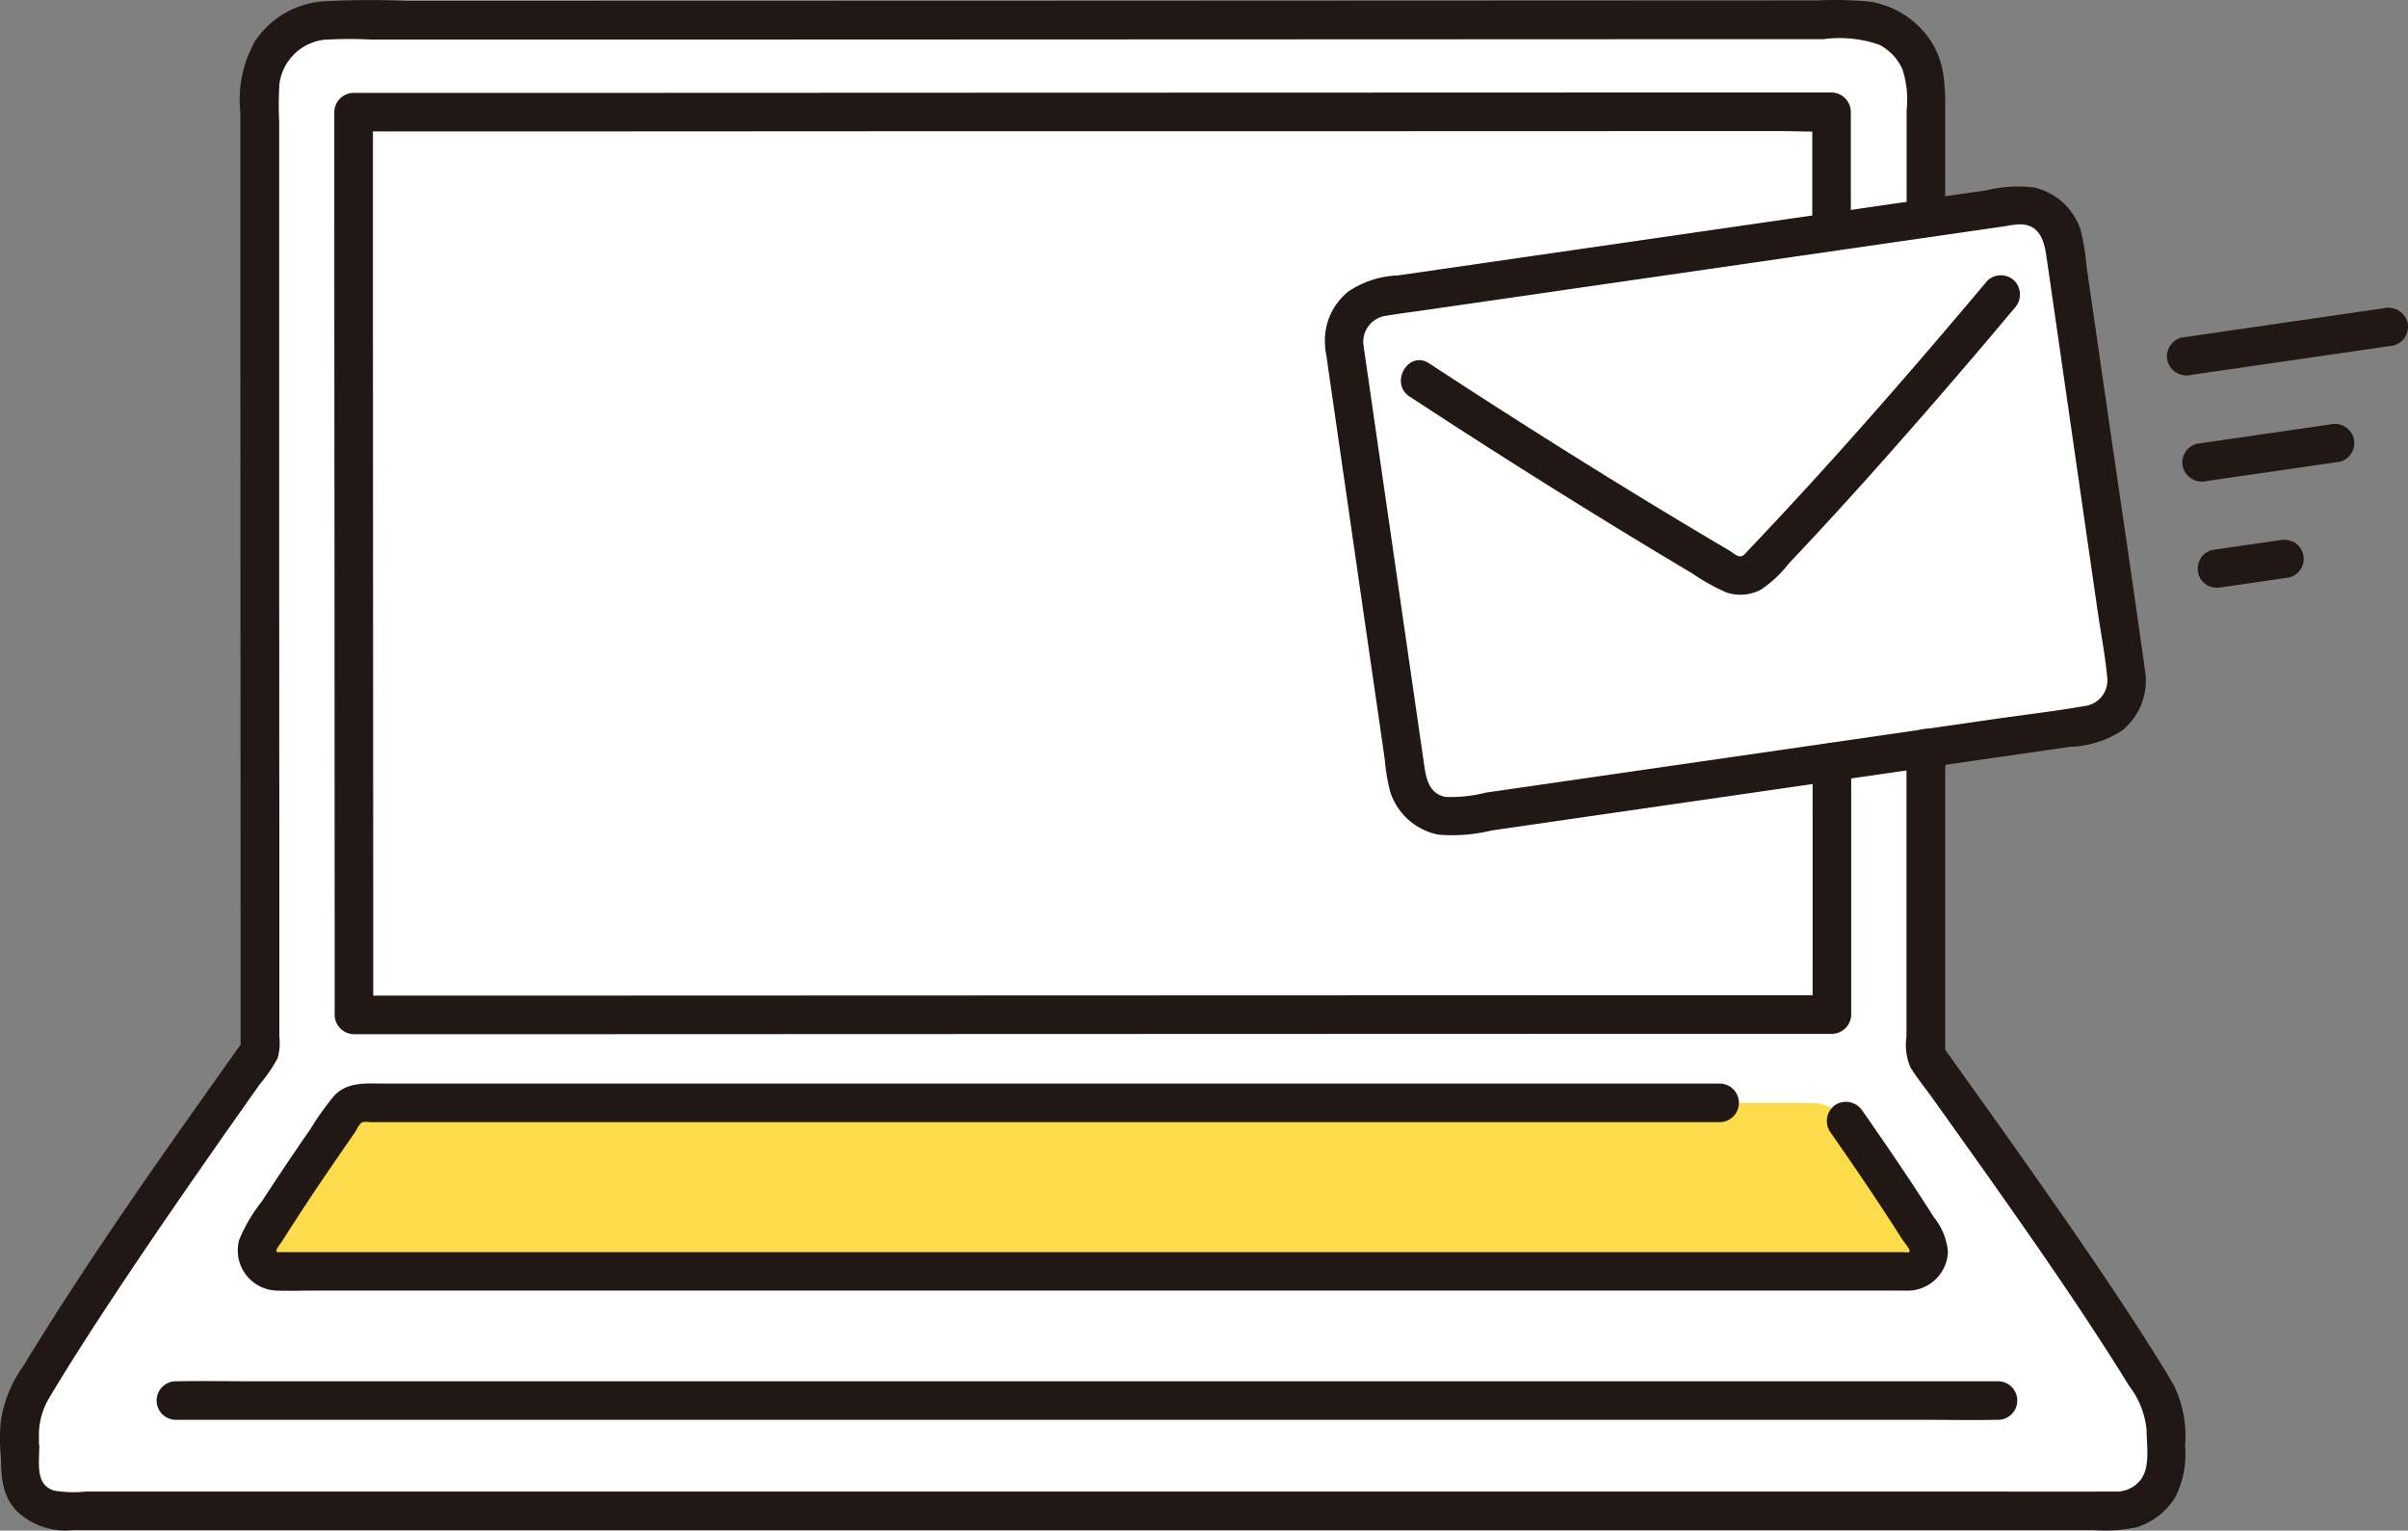
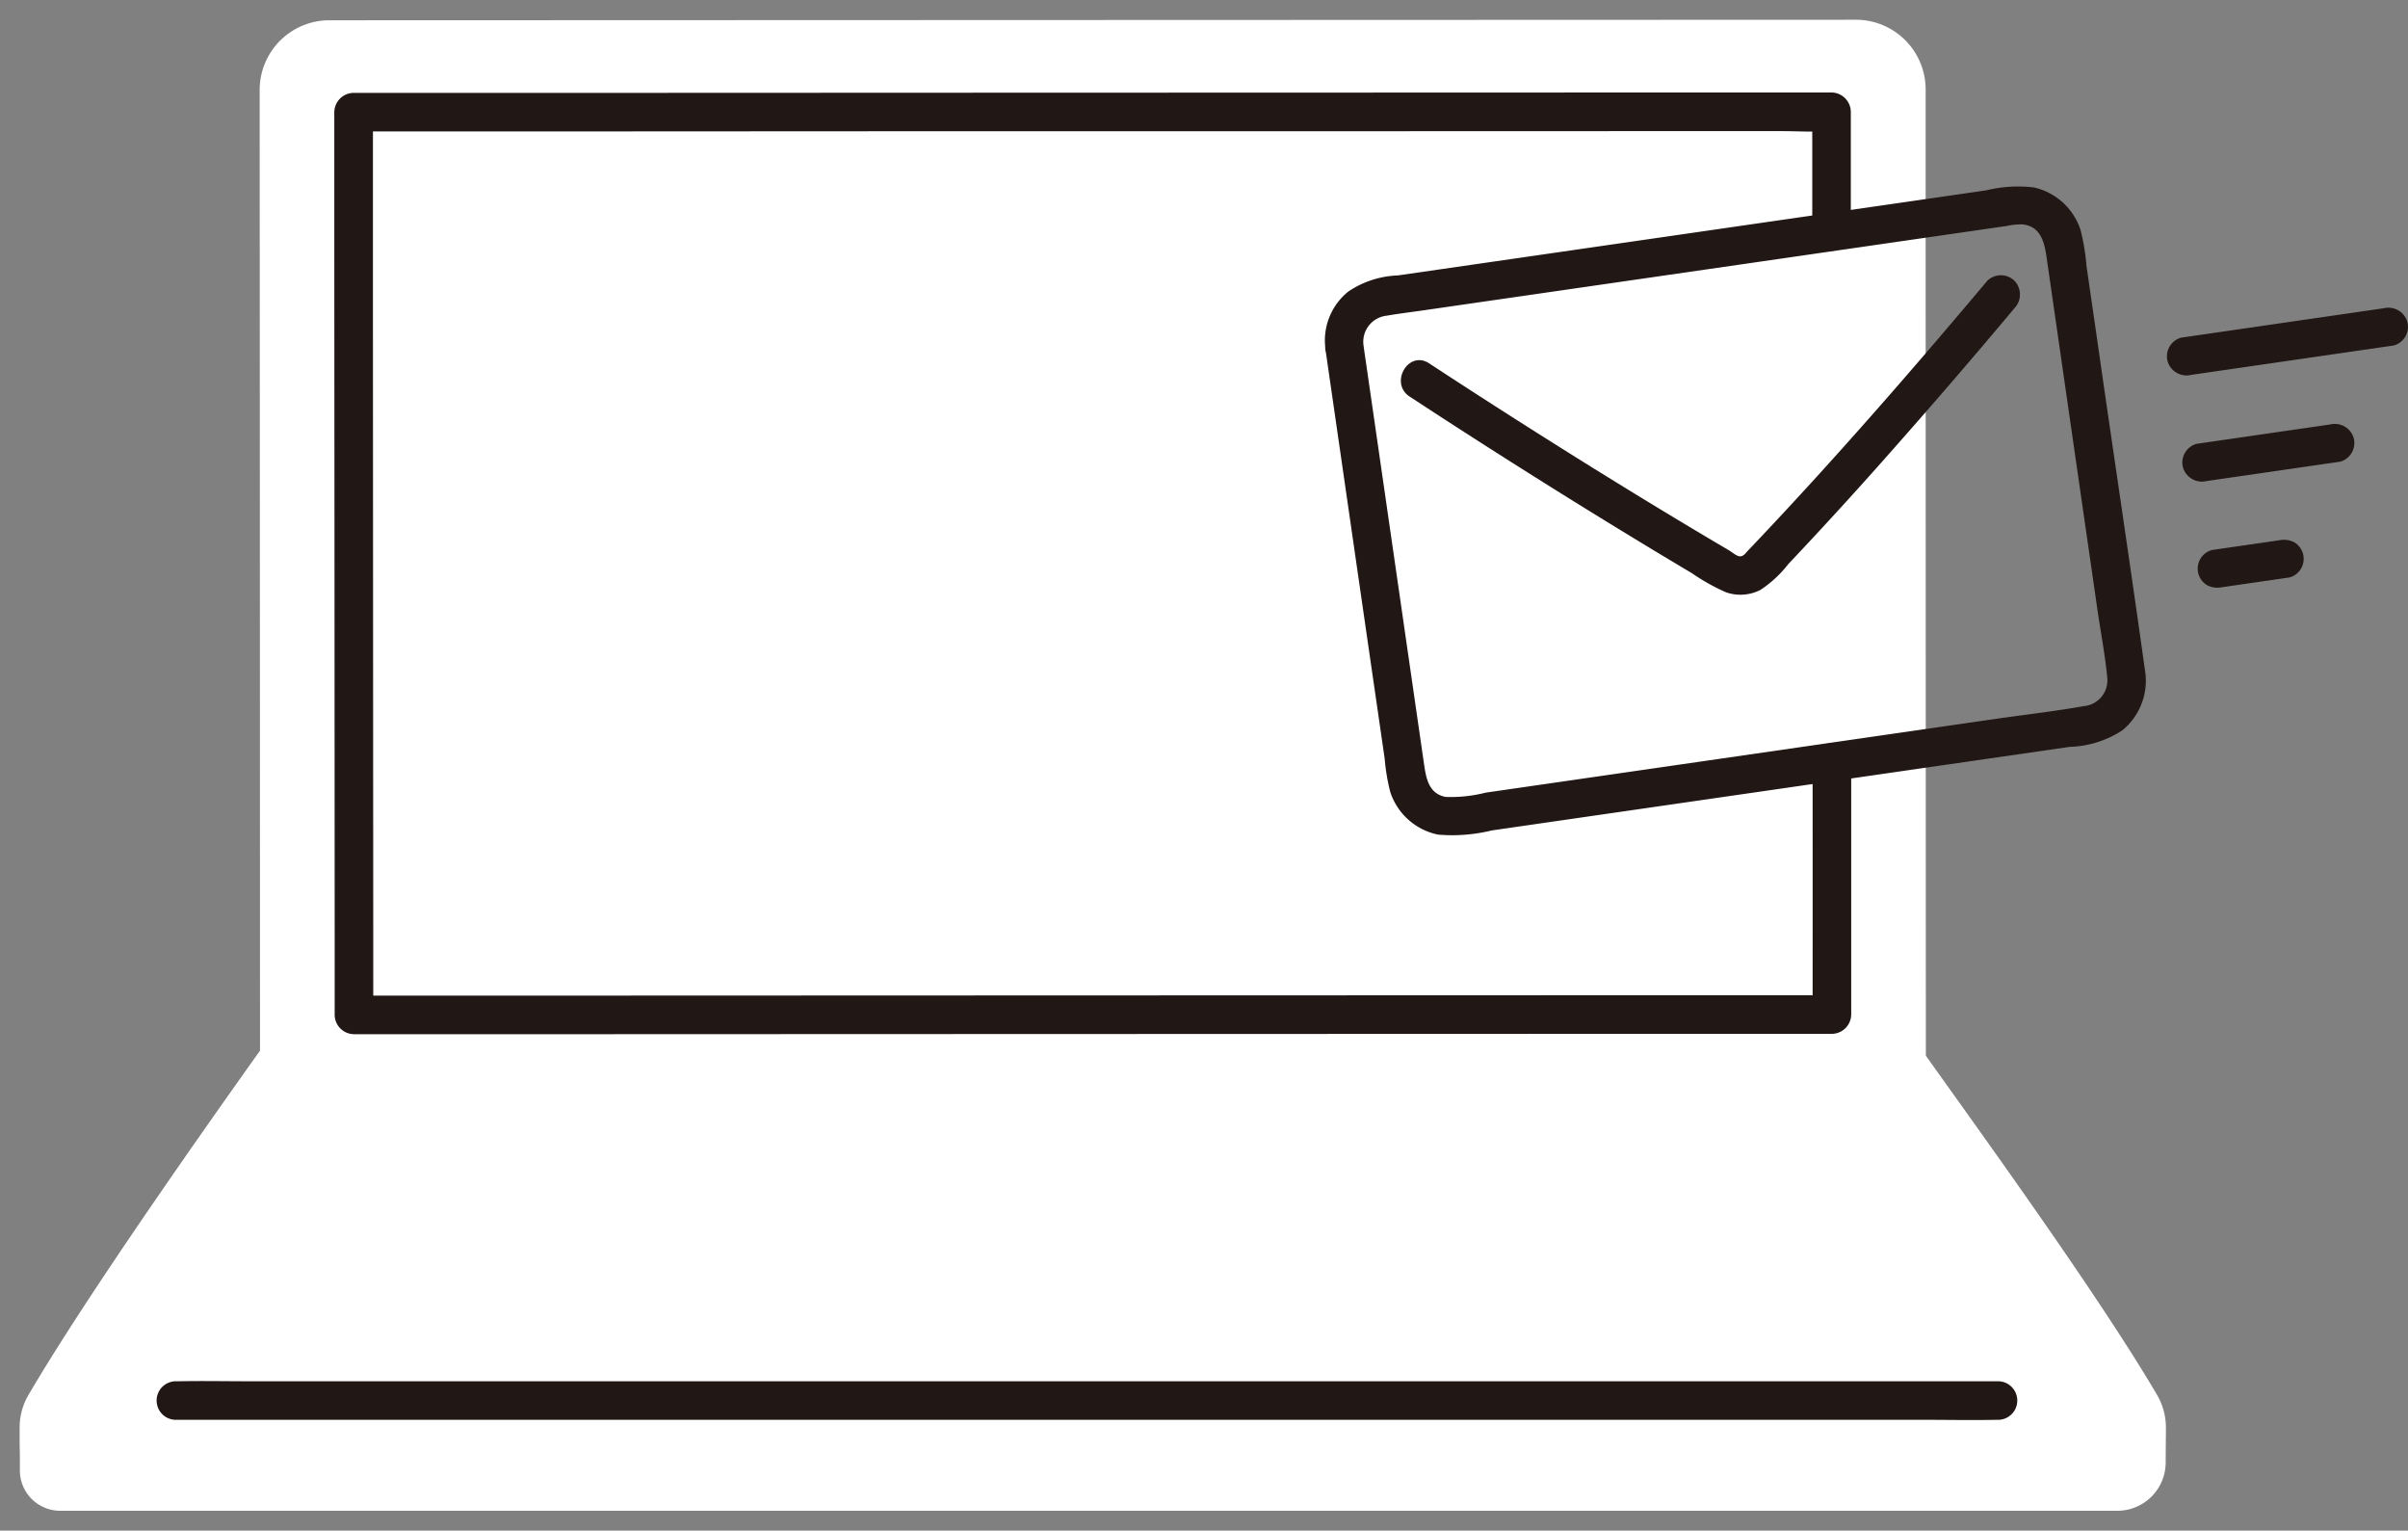
<svg xmlns="http://www.w3.org/2000/svg" width="136.247" height="86.578" viewBox="0 0 136.247 86.578">
  <rect x="0" y="0" width="136.247" height="86.578" fill="#808080" stroke="none" />
  <g transform="translate(-0.001 0.001)">
    <path d="M16.043,48.168c0-13.16-.012-30.6-.016-41.738A3.941,3.941,0,0,1,19.97,2.487l86.373-.03A3.945,3.945,0,0,1,110.29,6.4c0,14.937.006,39.2.012,54.654,3.12,4.384,9.816,13.612,13.088,19.2a3.617,3.617,0,0,1,.494,1.832c0,.57-.012,1.261-.012,1.974a2.739,2.739,0,0,1-2.738,2.735H4.743a2.283,2.283,0,0,1-2.284-2.283c0-3.521-.013,1.034-.013-2.421a3.641,3.641,0,0,1,.495-1.84C6.25,74.6,12.971,65.086,16.047,60.768,16.046,57.582,16.045,53.187,16.043,48.168Z" transform="translate(-1.334 -1.341)" fill="#fff" />
-     <path d="M167.109,33.393c1.075,7.434,2.469,17.067,3.552,24.558A2.5,2.5,0,0,0,173.5,60.07c8.612-1.246,26.952-3.9,35.957-5.2a2.5,2.5,0,0,0,2.119-2.836c-1.087-7.489-2.479-17.121-3.552-24.557a2.5,2.5,0,0,0-2.835-2.119c-7.553,1.091-27.543,3.983-35.958,5.2a2.5,2.5,0,0,0-2.119,2.835Z" transform="translate(-91.153 -13.82)" fill="#fff" />
-     <path d="M119.943,137.289a2.384,2.384,0,0,1,1.957,1.023c1.484,2.12,3.08,4.463,4.5,6.747a1.149,1.149,0,0,1-.973,1.759H33.132a1.148,1.148,0,0,1-.98-1.75c1.422-2.29,3.022-4.64,4.51-6.766a2.38,2.38,0,0,1,1.954-1.016h81.328" transform="translate(-17.448 -74.898)" fill="#fcdc4a" />
-     <path d="M119.661,137.545c.933,1.334,1.855,2.675,2.754,4.032q.656.99,1.292,1.992c.119.187.427.569.478.7.035.091.006.136-.065.152-.029.007-.273-.015-.352-.015H32.426c-.186,0-.417,0-.585,0-.007,0-.079-.126-.065,0-.021-.178.237-.454.364-.658.889-1.409,1.812-2.8,2.752-4.173q.656-.96,1.323-1.913c.1-.145.267-.522.425-.6a1.267,1.267,0,0,1,.443-.009h76.4a1.091,1.091,0,0,0,0-2.181H37.952c-1.006,0-2.119-.13-2.883.676a15.458,15.458,0,0,0-1.337,1.871q-.734,1.06-1.454,2.13-.669,1-1.322,2a9,9,0,0,0-1.272,2.164,2.272,2.272,0,0,0,2.16,2.869c.674.025,1.353,0,2.028,0H123.1c.294,0,.588,0,.882,0a2.286,2.286,0,0,0,2.385-2.184,3.55,3.55,0,0,0-.777-1.938q-.636-1-1.292-1.993c-.9-1.357-1.821-2.7-2.754-4.032a1.12,1.12,0,0,0-1.492-.391,1.1,1.1,0,0,0-.391,1.492Z" transform="translate(-16.15 -73.582)" fill="#211715" />
    <path d="M125.267,49.371q.006,7.146,0,14.292l1.091-1.091-12.23,0-18.122.006-20.2.007-18.672.007-13.3,0H42.736l1.091,1.091q0-6.719-.006-13.438-.006-12.861-.012-25.725,0-5.953,0-11.9l-1.091,1.091,13,0L76.4,13.7,98.922,13.7l18.551-.006h5.965c.918,0,1.86.06,2.776,0,.042,0,.084,0,.126,0L125.248,12.6q0,3.4,0,6.8a1.091,1.091,0,0,0,2.181,0q0-3.4,0-6.8a1.107,1.107,0,0,0-1.091-1.091l-7.19,0-17.685.006-22.358.007L57.9,11.531l-14.181,0H42.714a1.107,1.107,0,0,0-1.091,1.091q0,11.679.01,23.362l.011,22.949q0,2.376,0,4.752a1.106,1.106,0,0,0,1.091,1.091l12.427,0,18.223-.007,20.2-.007,18.583-.006,13.114,0h1.078a1.107,1.107,0,0,0,1.091-1.091q0-7.146,0-14.292a1.091,1.091,0,0,0-2.181,0Z" transform="translate(-22.707 -6.279)" fill="#211715" />
-     <path d="M107.872,42.324q0,7.407,0,14.818v1.5a3.217,3.217,0,0,0,.216,1.716c.368.606.835,1.17,1.247,1.746q1.551,2.17,3.094,4.345c2.272,3.212,4.523,6.44,6.656,9.746q.711,1.1,1.4,2.22a4.725,4.725,0,0,1,.974,2.524c0,.851.212,2.01-.322,2.744a1.749,1.749,0,0,1-1.507.682c-3.086.016-6.173,0-9.259,0H4.868a6.755,6.755,0,0,1-1.8-.05c-1.136-.342-.809-1.664-.854-2.572a1.1,1.1,0,0,0-.946-1.071,1.077,1.077,0,0,0-1.2.781c-.034.233-.026.449-.045.682H2.206c-.019-.253,0-.514,0-.768A4.09,4.09,0,0,1,2.8,79.046c.754-1.267,1.542-2.513,2.342-3.751,1.845-2.853,3.757-5.662,5.692-8.453q1.327-1.915,2.67-3.821.6-.849,1.2-1.7a8.433,8.433,0,0,0,1.009-1.474,3.253,3.253,0,0,0,.094-1.214v-3.91q0-3.112,0-6.223-.009-11.446-.008-22.892,0-5.622,0-11.246V6.924a18.264,18.264,0,0,1,.015-2.2,2.893,2.893,0,0,1,2.507-2.474,24.176,24.176,0,0,1,2.681-.014h6.241l15.714,0,18.368-.007,18.61-.007,16.5-.007,6.726,0a6.91,6.91,0,0,1,3.167.313,2.9,2.9,0,0,1,1.31,1.377,5.512,5.512,0,0,1,.243,2.3v6.148a1.091,1.091,0,0,0,2.181,0V6.725c0-1.57.076-3.114-.857-4.469a5.065,5.065,0,0,0-3.4-2.162,20.177,20.177,0,0,0-2.971-.069L90.181.031,58.556.045,28.711.053h-5.7a45.227,45.227,0,0,0-4.871.034,5.11,5.11,0,0,0-3.685,2.2A6.739,6.739,0,0,0,13.6,6.354q0,4.338,0,8.675.006,20.1.014,40.19v4.21l.149-.55C9.484,64.9,5.166,70.943,1.323,77.262A7.166,7.166,0,0,0,.04,80.433a11.349,11.349,0,0,0-.014,1.7,1.091,1.091,0,0,0,2.181,0c.013-.165.051-.689-.034-.1l-2.142-.29c.067,1.352-.1,2.606.888,3.7a3.987,3.987,0,0,0,3.227,1.1h114.31a8.4,8.4,0,0,0,2.436-.159,3.915,3.915,0,0,0,2.171-1.671,5.321,5.321,0,0,0,.57-2.926A6.507,6.507,0,0,0,123,78.365c-.385-.691-.815-1.363-1.236-2.031-.944-1.5-1.924-2.985-2.918-4.457-2.1-3.1-4.257-6.16-6.431-9.208l-2.5-3.5.149.55q0-8.7,0-17.391A1.091,1.091,0,0,0,107.872,42.324Z" transform="translate(0)" fill="#211715" />
    <path d="M123.728,171.908H24.76c-1.339,0-2.681-.027-4.02,0h-.174a1.091,1.091,0,0,0,0,2.181h98.968c1.339,0,2.681.027,4.02,0h.173A1.091,1.091,0,0,0,123.728,171.908Z" transform="translate(-10.645 -93.78)" fill="#211715" />
    <path d="M165.012,32.546q1.219,8.428,2.438,16.855.3,2.066.6,4.134l.293,2.024a11.1,11.1,0,0,0,.315,1.875,3.606,3.606,0,0,0,2.706,2.409,9.433,9.433,0,0,0,3.033-.236l26.83-3.879,5.87-.849a5.728,5.728,0,0,0,2.986-.938,3.63,3.63,0,0,0,1.272-3.426c-.781-5.6-1.622-11.194-2.431-16.791q-.3-2.108-.609-4.215l-.264-1.833a12.223,12.223,0,0,0-.339-2.045,3.614,3.614,0,0,0-2.631-2.394,7.627,7.627,0,0,0-2.708.164l-11.316,1.636-13.511,1.954-5.935.858-2.524.364a5.36,5.36,0,0,0-2.8.909,3.551,3.551,0,0,0-1.31,3.136,1.124,1.124,0,0,0,1.091,1.091,1.1,1.1,0,0,0,1.091-1.091,1.485,1.485,0,0,1,1.307-1.769c.725-.125,1.459-.211,2.186-.318l5.242-.758,12.658-1.83,11.659-1.686,2.339-.339.977-.141a3.932,3.932,0,0,1,.893-.091c1.033.094,1.247,1,1.372,1.859q.277,1.92.554,3.84,1.165,8.079,2.333,16.156c.179,1.241.424,2.491.542,3.739a1.467,1.467,0,0,1-1.32,1.655c-1.727.306-3.478.5-5.213.754l-25.924,3.748-2.71.392a7.946,7.946,0,0,1-2.261.242c-1.017-.19-1.124-1.164-1.247-2.014q-.281-1.937-.561-3.874l-2.349-16.244-.523-3.611a1.1,1.1,0,0,0-1.342-.762,1.119,1.119,0,0,0-.762,1.342Z" transform="translate(-89.994 -12.635)" fill="#211715" />
    <path d="M174.919,41.123q7.08,4.643,14.335,9.014.818.491,1.636.977a11.692,11.692,0,0,0,1.926,1.078,2.488,2.488,0,0,0,1.947-.136,6.616,6.616,0,0,0,1.581-1.466q3.09-3.269,6.06-6.645,3.42-3.868,6.734-7.828a1.121,1.121,0,0,0,0-1.543,1.1,1.1,0,0,0-1.542,0c-3.726,4.433-7.521,8.809-11.462,13.052q-.7.753-1.406,1.5-.332.351-.665.7c-.14.146-.259.35-.48.329-.182-.017-.428-.234-.576-.322l-.76-.449q-.86-.509-1.718-1.024-3.515-2.109-6.984-4.29-3.787-2.376-7.525-4.827c-1.177-.773-2.272,1.116-1.1,1.884Z" transform="translate(-95.154 -18.69)" fill="#211715" />
    <path d="M282.06,38.329l-10.014,1.454-1.446.209a1.1,1.1,0,0,0-.762,1.342,1.119,1.119,0,0,0,1.341.762l10.014-1.452,1.446-.21a1.1,1.1,0,0,0,.762-1.342,1.12,1.12,0,0,0-1.342-.762Z" transform="translate(-147.192 -20.894)" fill="#211715" />
    <path d="M280.071,52.792l-6.615.959-.939.136a1.1,1.1,0,0,0-.762,1.342,1.119,1.119,0,0,0,1.341.762l6.615-.959.939-.136a1.1,1.1,0,0,0,.762-1.342A1.118,1.118,0,0,0,280.071,52.792Z" transform="translate(-148.237 -28.783)" fill="#211715" />
    <path d="M278.249,67.21l-3.342.484-.474.069a1.091,1.091,0,0,0-.652.5,1.116,1.116,0,0,0-.11.841,1.1,1.1,0,0,0,.5.652,1.276,1.276,0,0,0,.841.11l3.342-.484.474-.069a1.09,1.09,0,0,0,.26-1.992,1.275,1.275,0,0,0-.84-.11Z" transform="translate(-149.283 -36.652)" fill="#211715" />
  </g>
</svg>